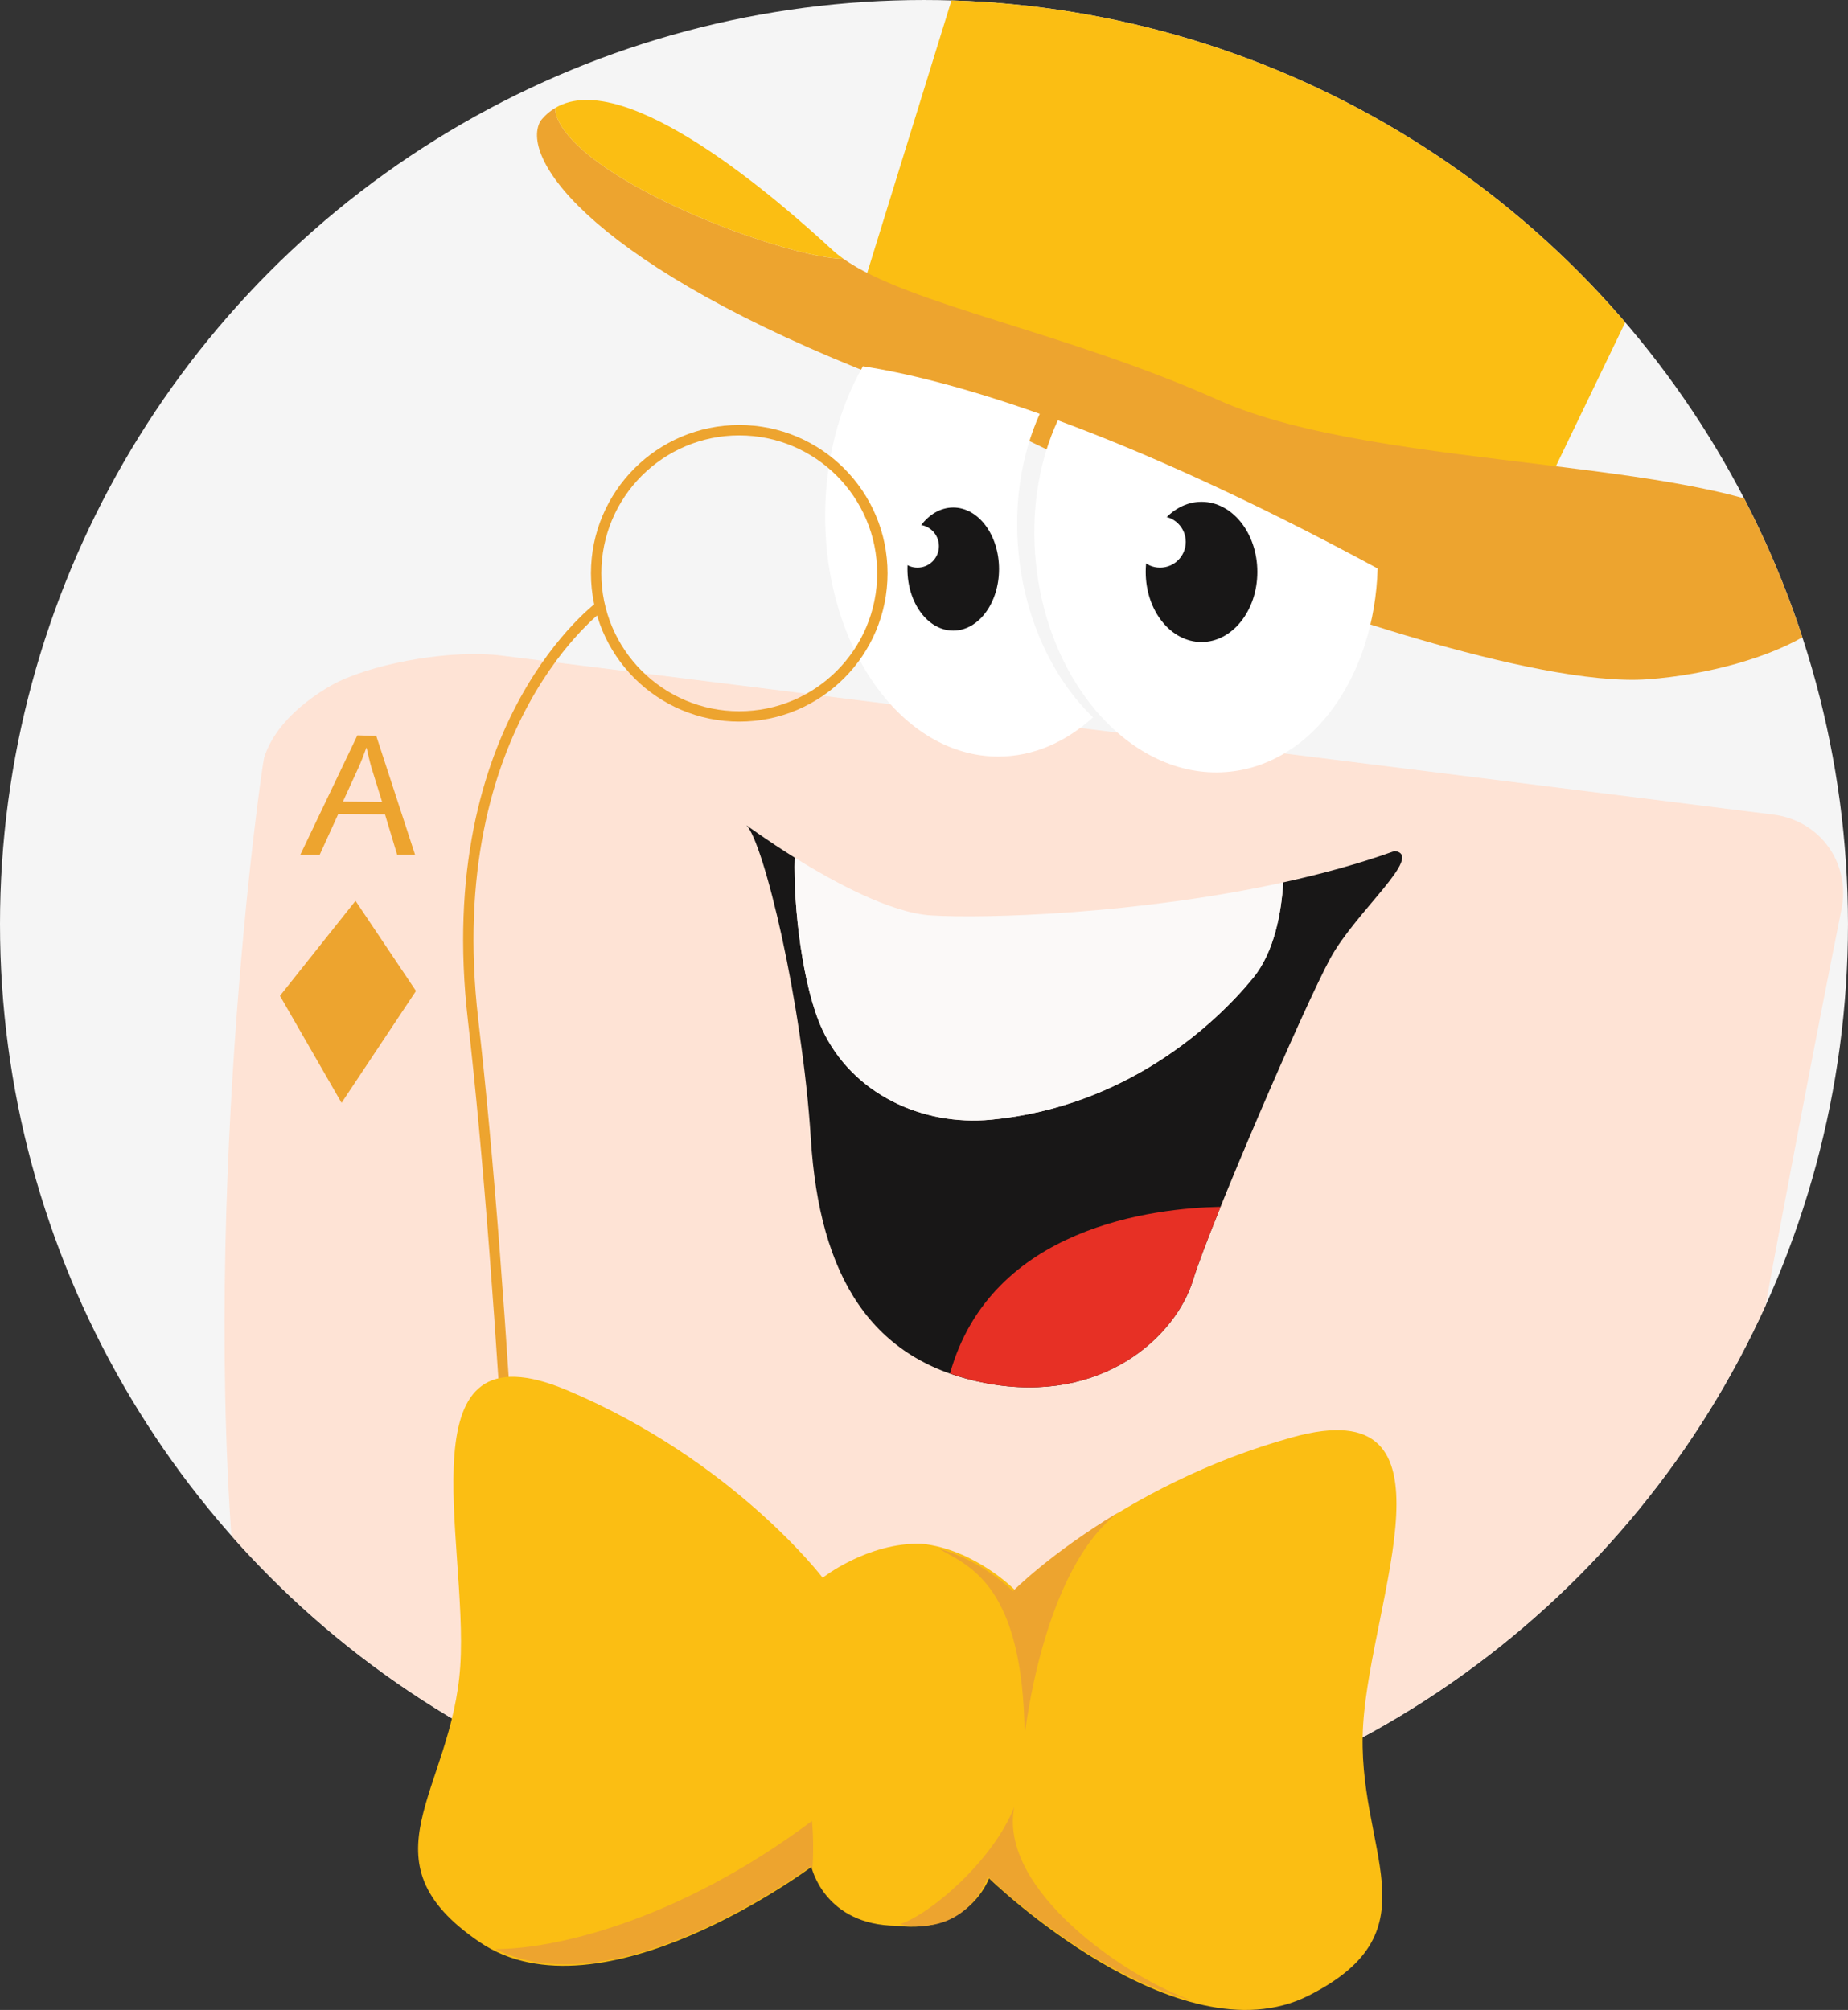
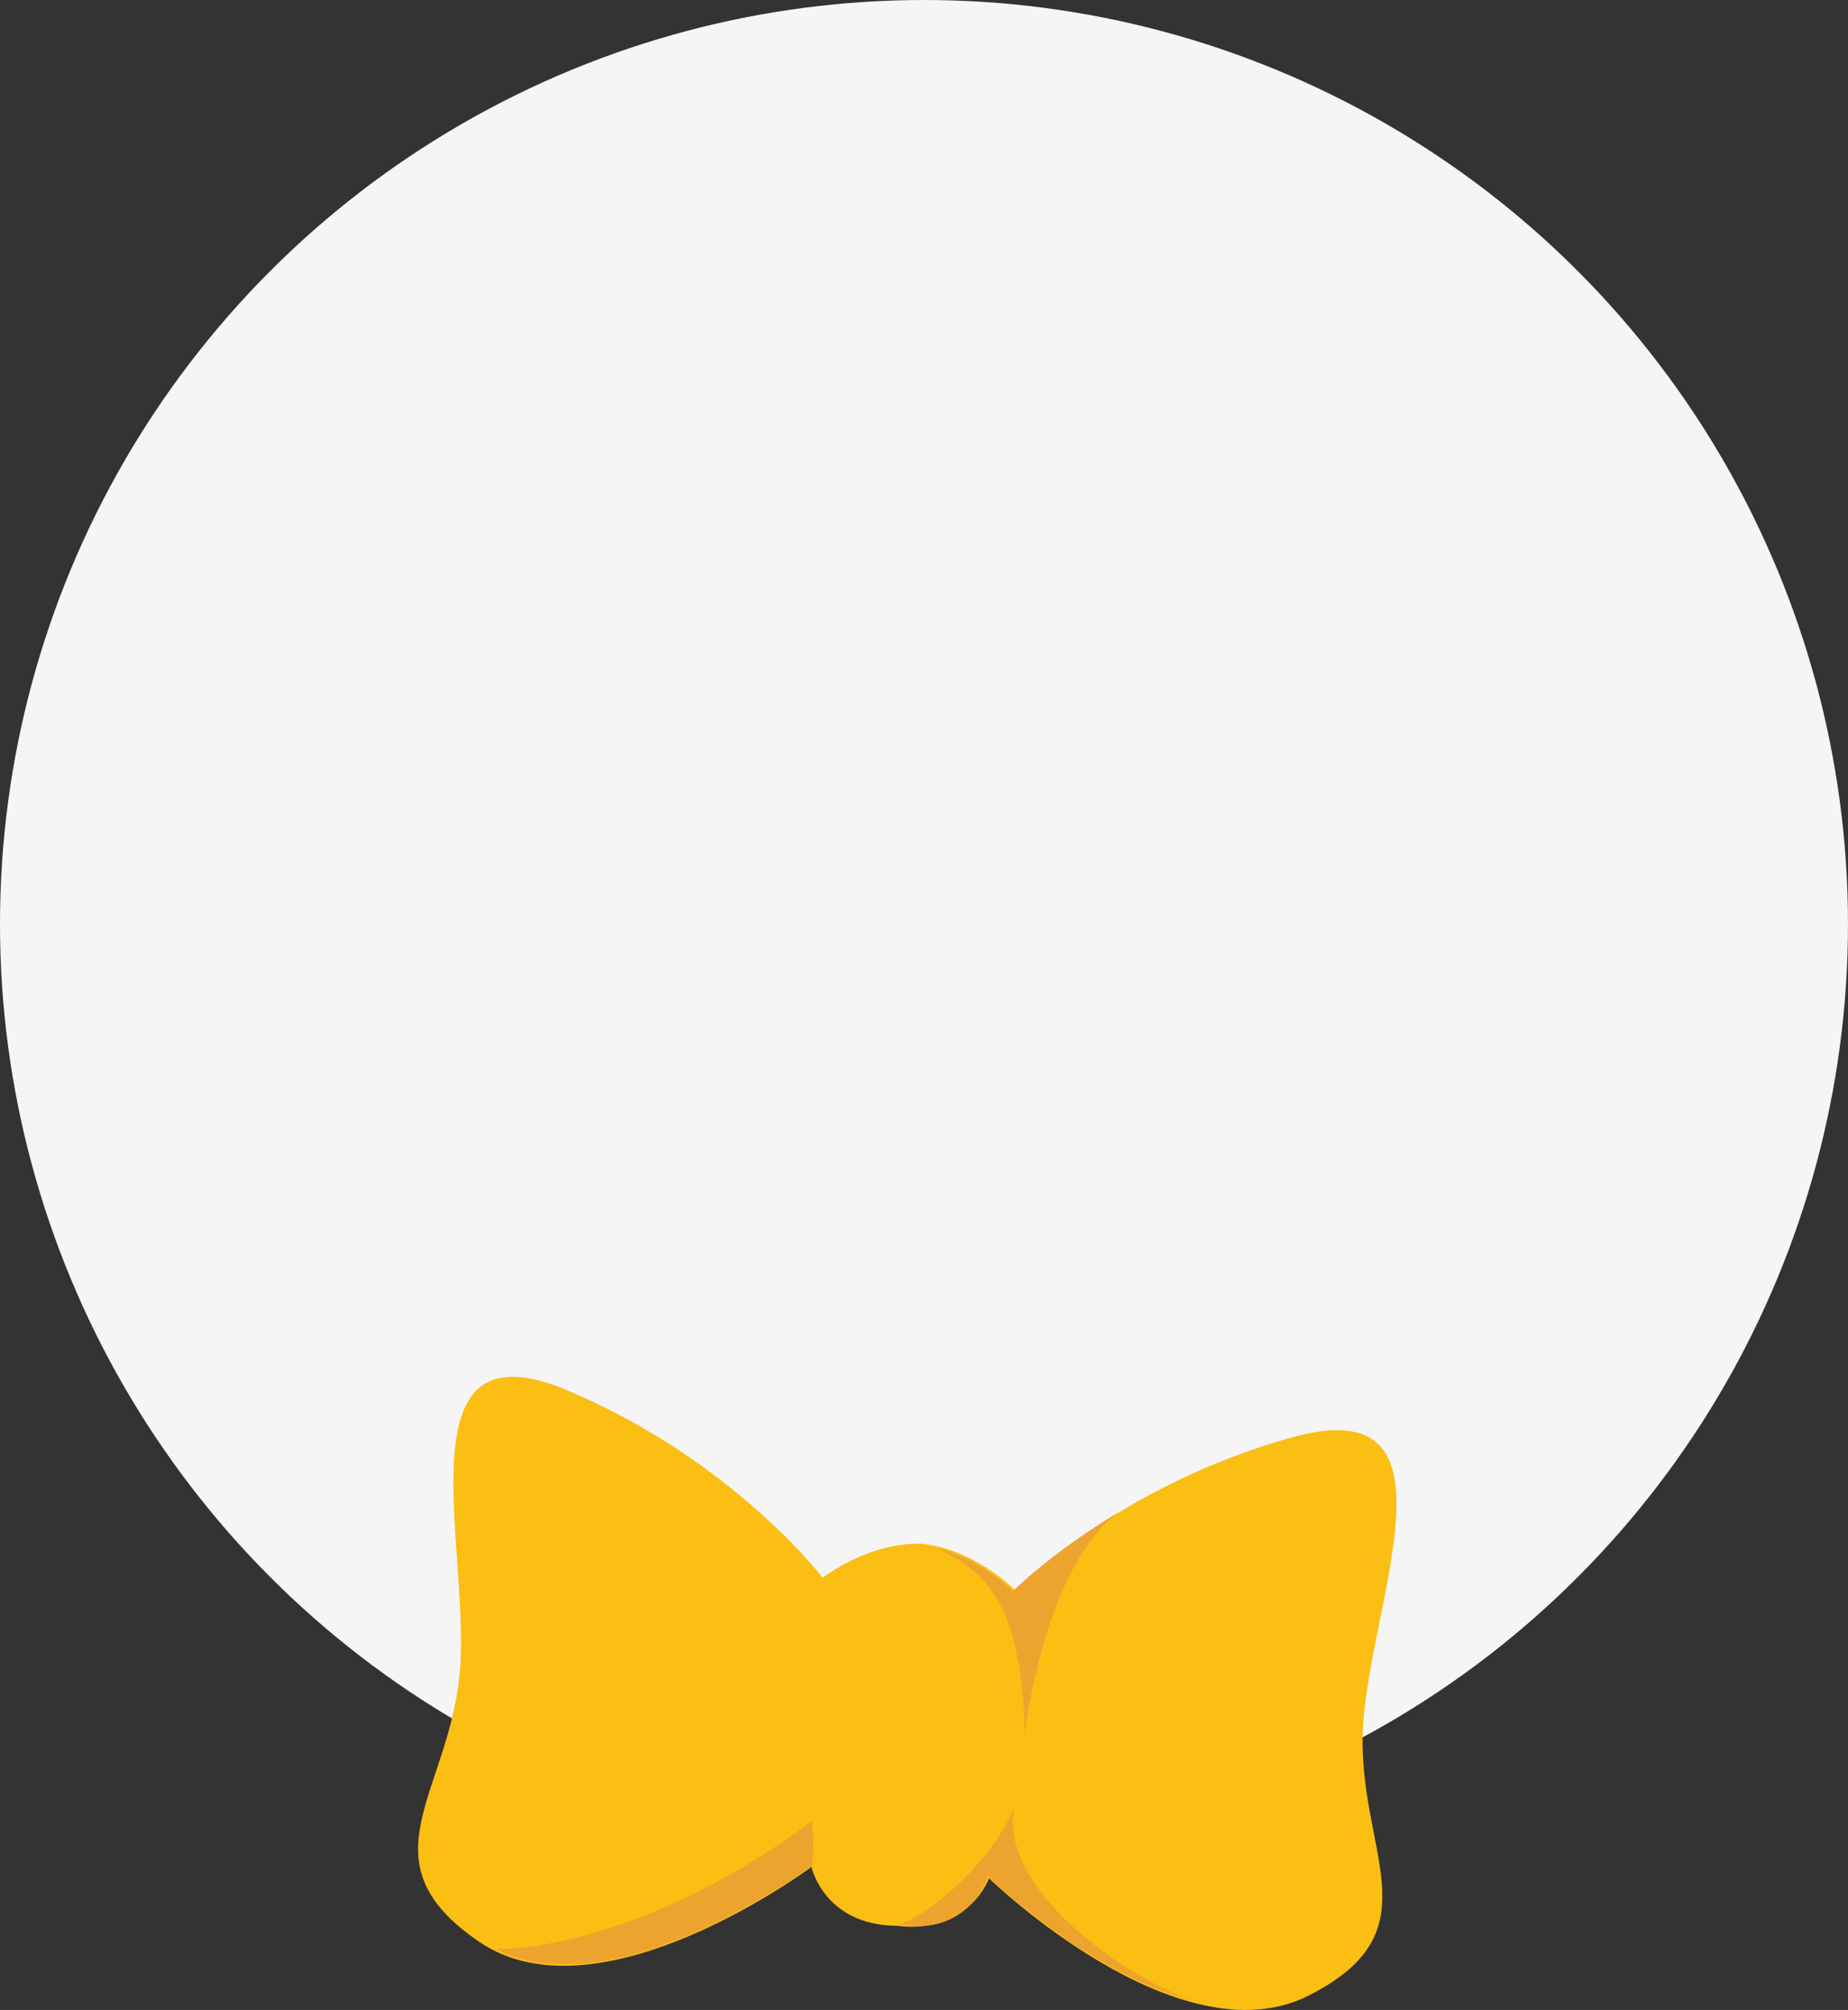
<svg xmlns="http://www.w3.org/2000/svg" enable-background="new 0 -0.001 178.097 193.695" height="193.695" viewBox="0 -.001 178.097 193.695" width="178.097">
  <rect x="0" y="-.001" width="178.097" height="193.695" fill="#333333" stroke="none" />
  <clipPath id="a">
-     <circle cx="89.048" cy="89.048" r="89.048" />
-   </clipPath>
+     </clipPath>
  <circle cx="89.048" cy="89.048" fill="#f5f5f5" r="89.048" />
  <g clip-path="url(#a)">
    <path d="m22.287 153.585s-60.474 30.422-43.192 63.142c.144.047.311.045.434.137 4.832 3.611 7.408 1.252 11.142.936 5.635-.477 11.054-2.231 14.779-6.285.6-8.357 3.913-27.991 21.802-28.967.827-.828-4.965-28.963-4.965-28.963zm148.599-75.088-122.597-15.324c-4.516-.564-11.575.57-15.688 2.52 0 0-5.691 2.7-7.141 7.303-.259.821-6.527 45.164-2.443 83.164 14.85 20.703 38.611 47.566 63.39 50.245 0-.38 51.844-23.264 79.422-55.966 4.537-27.488 11.637-62.803 11.637-62.803.898-4.461-2.063-8.575-6.58-9.139zm-7.098 157.837c-23.231 8.083-54.762 31.857-54.762 31.857l-9.378-7.724s-4.965 10.482-6.068 10.482c-8.032-6.572-31.274-6.861-46.084-6.305 1.851 5.646 3.819 11.409 5.917 17.297 2.404 2.183 5.893 3.247 9.042 2.468l96.468-23.625c4.42-1.084 7.506-5.656 6.855-10.16 0 0-6.154-42.647-3.501-74.409-1.851 20.855-.569 42.603 1.511 60.119z" fill="#fee3d5" />
-     <path d="m162.548 173.306c-.099.958-.189 1.928-.271 2.909.086-.971.17-1.943.271-2.909zm3.333-22.926c-.017.02-.034.04-.051.059-1.476 8.947-2.682 17.066-3.282 22.867.576-5.566 1.799-13.718 3.333-22.926z" fill="#181717" />
-     <path d="m86.408 206.405c-24.78-2.679-48.541-29.542-63.39-50.245 3.152 29.324 10.344 65.403 24.478 108.485 14.81-.556 38.052-.267 46.084 6.305 1.103 0 6.068-10.482 6.068-10.482l9.378 7.724s31.531-23.773 54.762-31.857c-2.08-17.516-3.362-39.265-1.511-60.119.082-.981.171-1.952.271-2.909.6-5.8 1.806-13.919 3.282-22.867-27.578 32.701-79.422 55.585-79.422 55.965z" fill="#fbbe13" />
    <path d="m162.669 176.672c.082-.981.171-1.952.271-2.909.6-5.8 1.806-13.92 3.282-22.867-27.578 32.702-79.422 55.586-79.422 55.966v.035l13.24 54.027 9.378 7.724s31.531-23.773 54.762-31.857c-2.08-17.516-3.362-39.264-1.511-60.119zm-79.561-148.866 24.825-80.267s3.31-6.62 10.757-6.62 46.546 3.103 64.544 29.376c1.862 2.276-3.31 12.412-3.31 12.412l-32.826 68.133z" fill="#fbbe13" />
    <path d="m175.373 51.39c-8.689-7.447-42.202-5.792-57.924-12.826-14.793-6.618-29.949-9.208-36.17-13.626-5.135-.027-23.211-6.586-27.133-12.715-.464-.726-.649-1.322-.634-1.82-.529.317-1.015.727-1.435 1.268-2.069 3.724 5.379 14.067 33.1 24.825s38.065 20.687 38.065 20.687 24.411 9.102 35.582 8.275c11.17-.828 25.238-6.621 16.549-14.068z" fill="#eda42f" />
    <path d="m54.145 12.222c3.922 6.129 21.999 12.688 27.133 12.715-.391-.277-.749-.562-1.067-.855-4.988-4.605-19.934-17.737-26.7-13.68-.015.498.171 1.094.634 1.82z" fill="#fbbe13" />
    <path d="m134.412 82.007c-3.39 1.217-7.037 2.212-10.742 3.025-.181 2.884-.842 6.685-2.911 9.214-3.724 4.551-12.274 12.412-25.239 13.654-6.641.636-13.378-2.482-16.274-8.689-1.9-4.07-2.799-11.872-2.664-16.568-2.721-1.696-4.646-3.12-4.646-3.12 1.655 1.655 5.379 16.964 6.206 30.203.827 13.24 5.792 21.515 16.964 23.583s18.205-4.551 19.86-9.93 10.757-26.48 13.24-31.031c2.482-4.549 9.102-9.927 6.206-10.341z" fill="#181717" />
    <path d="m79.246 99.212c2.896 6.206 9.633 9.325 16.274 8.689 12.964-1.241 21.515-9.102 25.239-13.654 2.07-2.53 2.73-6.331 2.911-9.214-13.933 3.057-28.713 3.508-33.942 3.181-3.874-.242-9.305-3.176-13.146-5.569-.135 4.694.765 12.497 2.664 16.567z" fill="#fbf9f8" />
    <path d="m91.555 132.36c1.109.391 2.285.717 3.552.951 11.171 2.069 18.205-4.551 19.86-9.93.443-1.439 1.421-4.01 2.662-7.082-6.384.12-22.114 1.895-26.074 16.061z" fill="#e73025" />
    <path d="m98.185 53.533c-.532-5.009.263-9.749 2.018-13.653-7.6-2.695-13.203-3.987-17.039-4.586-2.277 3.961-3.643 8.978-3.643 14.441 0 12.796 7.472 23.17 16.688 23.17 3.371 0 6.506-1.392 9.129-3.778-3.759-3.626-6.471-9.173-7.153-15.594z" fill="#fff" />
    <path d="m101.944 40.502c-1.818 3.942-2.644 8.763-2.103 13.858 1.276 12.01 9.649 20.965 18.702 20.003 8.052-.855 13.925-9.276 14.223-19.581-12.559-6.794-22.756-11.309-30.822-14.28z" fill="#fff" />
    <path d="m37.103 78.475 1.172 3.891 1.725-.002-3.738-11.45-1.821-.053-5.503 11.517 1.868-.002 1.796-3.94zm-4.051-1.234 1.481-3.239c.321-.701.545-1.331.765-1.935l.035.002c.134.628.287 1.282.477 1.943l1.018 3.274zm-6.072 18.721 5.936 10.316 7.174-10.782-5.828-8.686z" fill="#eda42f" />
    <ellipse cx="115.794" cy="55.113" fill="#181717" rx="5.379" ry="6.757" />
    <ellipse cx="91.866" cy="54.838" fill="#181717" rx="4.413" ry="5.931" />
    <circle cx="111.794" cy="52.217" fill="#fff" r="2.482" />
    <circle cx="88.418" cy="52.631" fill="#fff" r="2.069" />
    <circle cx="71.244" cy="55.248" fill="none" r="13.792" stroke="#eda42f" stroke-miterlimit="10" />
-     <path d="m58.006 58.286s-15.725 11.306-12.415 39.992c2.934 25.432 5.436 72.981 4.812 88.821" fill="none" stroke="#eda42f" stroke-miterlimit="10" />
    <path d="m116.207 272.33s-24.825 53.787-22.342 69.509c.827 2.069 28.135 10.344 45.098 7.034-.827-1.241-28.135-28.135-28.135-28.135s4.551-38.478 10.344-49.65c-.414-.413-4.965 1.242-4.965 1.242zm-19.032 4.551-29.79 38.892-43.03 1.655s32.272 21.929 40.133 23.584c1.655-.414 38.065-65.786 38.065-65.786z" fill="#eda42f" />
    <path d="m115.741 289.778c1.57-7.683 3.426-14.822 5.431-18.689-.414-.414-4.965 1.241-4.965 1.241s-3.697 8.011-8.094 18.75c1.067-.181 2.129-.364 3.185-.549 1.453-.254 2.942-.503 4.443-.753zm-18.566-12.897-13.077 17.073c3.121-.137 6.131-.364 8.326-.646 5.77-10.254 10.13-18.083 10.13-18.083z" fill="#fbbe13" />
    <path d="m142.273 235.507c-1.241-4.965-4.965-11.171-14.895-5.379 0 0-11.999-16.136-14.481-17.791 1.655-14.067-3.724-23.584-13.654-27.307-9.93-3.724-17.377-4.137-15.309 6.206 1.655 6.62 12.826 7.861 12.826 7.861s.414 12.826-2.482 14.067c-2.8 1.2-23.767 2.401-15.82 18.922 1.194-2.093 3.339-4.105 7.132-3.613-4.969 1.014-6.281 5.375-6.629 7.617-.748 8.954 11.161 12.658 15.776 8.896-.206-1.097-.258-2.308.093-3.411.245 1.184.624 2.206 1.034 3.065 9.45 12.321 20.8 10.298 24.48 9.071 3.724-1.241 10.344-4.965 10.344-4.965s4.551 2.896 8.689 2.069 4.138-10.343 2.896-15.308z" fill="#fff" />
    <path d="m160.064 219.784c-12.688 10.62-15.584 7.862-15.998 10.344s4.137 20.687 9.102 23.997 41.65-8.689 39.995-36.41-28.962-55.028-28.962-55.028l-2.069 23.997c.001.001 10.62 22.48-2.068 33.1z" fill="#fee3d5" />
-     <path d="m141.032 232.197 13.24-3.724s9.93 6.206 4.551 16.964c-.827.414-16.55 2.482-16.55 2.482zm5.54-27.931c-2.468 3.763-5.506 11.081-6.837 16.465-2.465-4.967-7.018-11.454-10.242-14.592 2.468-3.763 5.506-11.081 6.837-16.465 2.464 4.967 7.017 11.454 10.242 14.592zm-158.074 17.588s-7.172-12.964-5.792-15.171c1.379-2.207 12.964-9.378 17.102-5.792s7.723 14.067 7.723 14.067z" fill="#eda42f" />
    <g fill="#fee3d5">
      <path d="m27.73 214.482c-2.197.11-5.217 1.522-6.711 3.137l-2.222 2.402c-1.494 1.615-.938 3.214 1.236 3.554l40.642 6.351c2.174.34 4.378-1.131 4.898-3.269l2.522-10.363c.52-2.138-.852-3.796-3.049-3.686z" />
      <path d="m24.399 217.264c-2.103-.645-5.244-.065-6.978 1.289l-8.627 6.732c-1.734 1.353-1.478 3.119.569 3.924l39.68 15.593c2.048.805 4.911.111 6.364-1.541l8.785-9.99c1.453-1.652.92-3.531-1.183-4.176z" />
      <path d="m24.874 221.893c-1.593-1.517-4.558-2.065-6.589-1.218l-11.173 4.661c-2.03.847-2.749 3.073-1.596 4.947l15.365 24.987c1.152 1.874 3.785 2.786 5.849 2.026l21.73-7.995c2.065-.76 2.45-2.622.857-4.139z" />
      <path d="m24.206 226.011c.169-2.193-1.476-4.235-3.655-4.537l-16.864-2.334c-2.179-.302-4.484 1.174-5.123 3.279l-7.595 25.051c-.638 2.105.59 4.248 2.729 4.762l24.08 5.785c2.139.514 4.028-.86 4.197-3.054z" />
      <path d="m19.412 227.259c1.781-1.291 1.704-3.288-.171-4.438l-8.852-5.427c-1.876-1.15-5.144-1.609-7.264-1.021l-36.601 10.164c-2.12.589-2.554 2.315-.965 3.836l18.464 17.676c1.589 1.521 4.347 1.71 6.128.419z" />
    </g>
    <path d="m2.22 214.613s.345-12.342 10.275-11.791 13.653 10.481 13.929 13.239 1.862 7.241-5.379 8.275c-4.839.691-13.86-8.482-13.86-8.482l-4.965-1.241z" fill="#fff" />
    <path d="m16.873 249.425c-1.011-1.356-.972-2.323-.972-2.323s-.396.874-1.92 1.598c-1.677.799-3.578 1.181-3.335 3.329.277 2.445 3.71 1.621 4.031.259-.321 1.362 2.312 3.505 3.583 1.488 1.1-1.745-.306-2.898-1.387-4.351z" fill="#eda42f" />
    <g fill="#fbbe13">
      <path d="m41.965 247.657c1.773.254 2.715 1.079 2.715 1.079s-.657-1.034-.528-2.627c.122-1.483.64-2.681-1.012-3.396-1.588-.69-2.68 1.11-2.026 1.872-.655-.761-3.1-.373-2.828 1.257.294 1.765 1.932 1.567 3.679 1.815z" />
      <path d="m37.282 243.784s1.008-.52 1.882-.436c.88.086 1.888 1.164 1.888 1.164s-.901-1.145-.735-1.874c.159-.702.984-1.291.984-1.291l-.128-.179-4.064 2.45z" />
    </g>
    <g fill="#fbbe13">
      <path d="m57.035 219.617s.232-1.135.962-1.749c.707-.592 2.3-.588 2.3-.588s-1.581-.127-2.15-.764c-.577-.643-.55-1.707-.55-1.707l-.282-.057-.587 4.901z" />
      <path d="m62.068 219.215c.019-.272-.043-.527-.164-.744.257.216.594.347.966.352.827.01 1.507-.608 1.543-1.369.037-.749-.565-1.396-1.367-1.451-.361-.025-.704.07-.984.253.148-.196.241-.428.259-.682.052-.743-.571-1.405-1.416-1.495-.874-.093-1.667.458-1.748 1.247-.036.368.091.716.33.989.195.268.519.651.974.974-.51.285-.908.646-1.154.901-.298.264-.5.616-.54 1.008-.087.864.631 1.554 1.575 1.529.911-.024 1.671-.706 1.726-1.512z" />
    </g>
    <path d="m60.762 232.026-4.163-2.543-4.318 1.922 4.137 2.896z" fill="#eda42f" />
    <path d="m-8.195 241.197-5.172-.275-2.138 3.103 5.31.276z" fill="#fbbe13" />
  </g>
  <path d="m131.372 166.157c.781-12.126 9.968-32.301-6.807-27.657-16.771 4.646-26.736 14.745-26.736 14.745s-3.834-3.939-9.02-4.484c-5.216-.128-9.525 3.284-9.525 3.284s-8.579-11.299-24.615-18.066c-16.034-6.765-9.527 14.425-10.311 26.552-.784 12.123-9.804 18.702 1.859 26.619 11.662 7.914 31.982-7.243 31.982-7.243s1.226 5.627 8.227 5.674c6.948.856 8.89-4.569 8.89-4.569s18.195 17.655 30.781 11.304c12.587-6.348 4.49-14.033 5.275-26.159z" fill="#fbbe13" />
  <path d="m98.749 167.277s1.681-16.013 9.061-21.555c-6.555 3.934-10.194 7.614-10.194 7.614s-2.923-2.973-7.103-4.072c2.97 1.682 8.104 3.564 8.236 18.013zm-20.495 8.203c-13.282 9.926-25.27 12.374-30.508 12.342 11.749 5.957 30.44-8.02 30.44-8.02s.031.137.104.35c.189-2.589-.037-4.573-.036-4.672zm19.492-1.34c-2.1 5.261-8.182 10.387-11.024 11.282 6.647 1.272 8.474-4.572 8.474-4.572s9.699 9.343 19.727 11.949c-6.443-2.237-18.728-10.709-17.177-18.659z" fill="#eda42f" />
</svg>